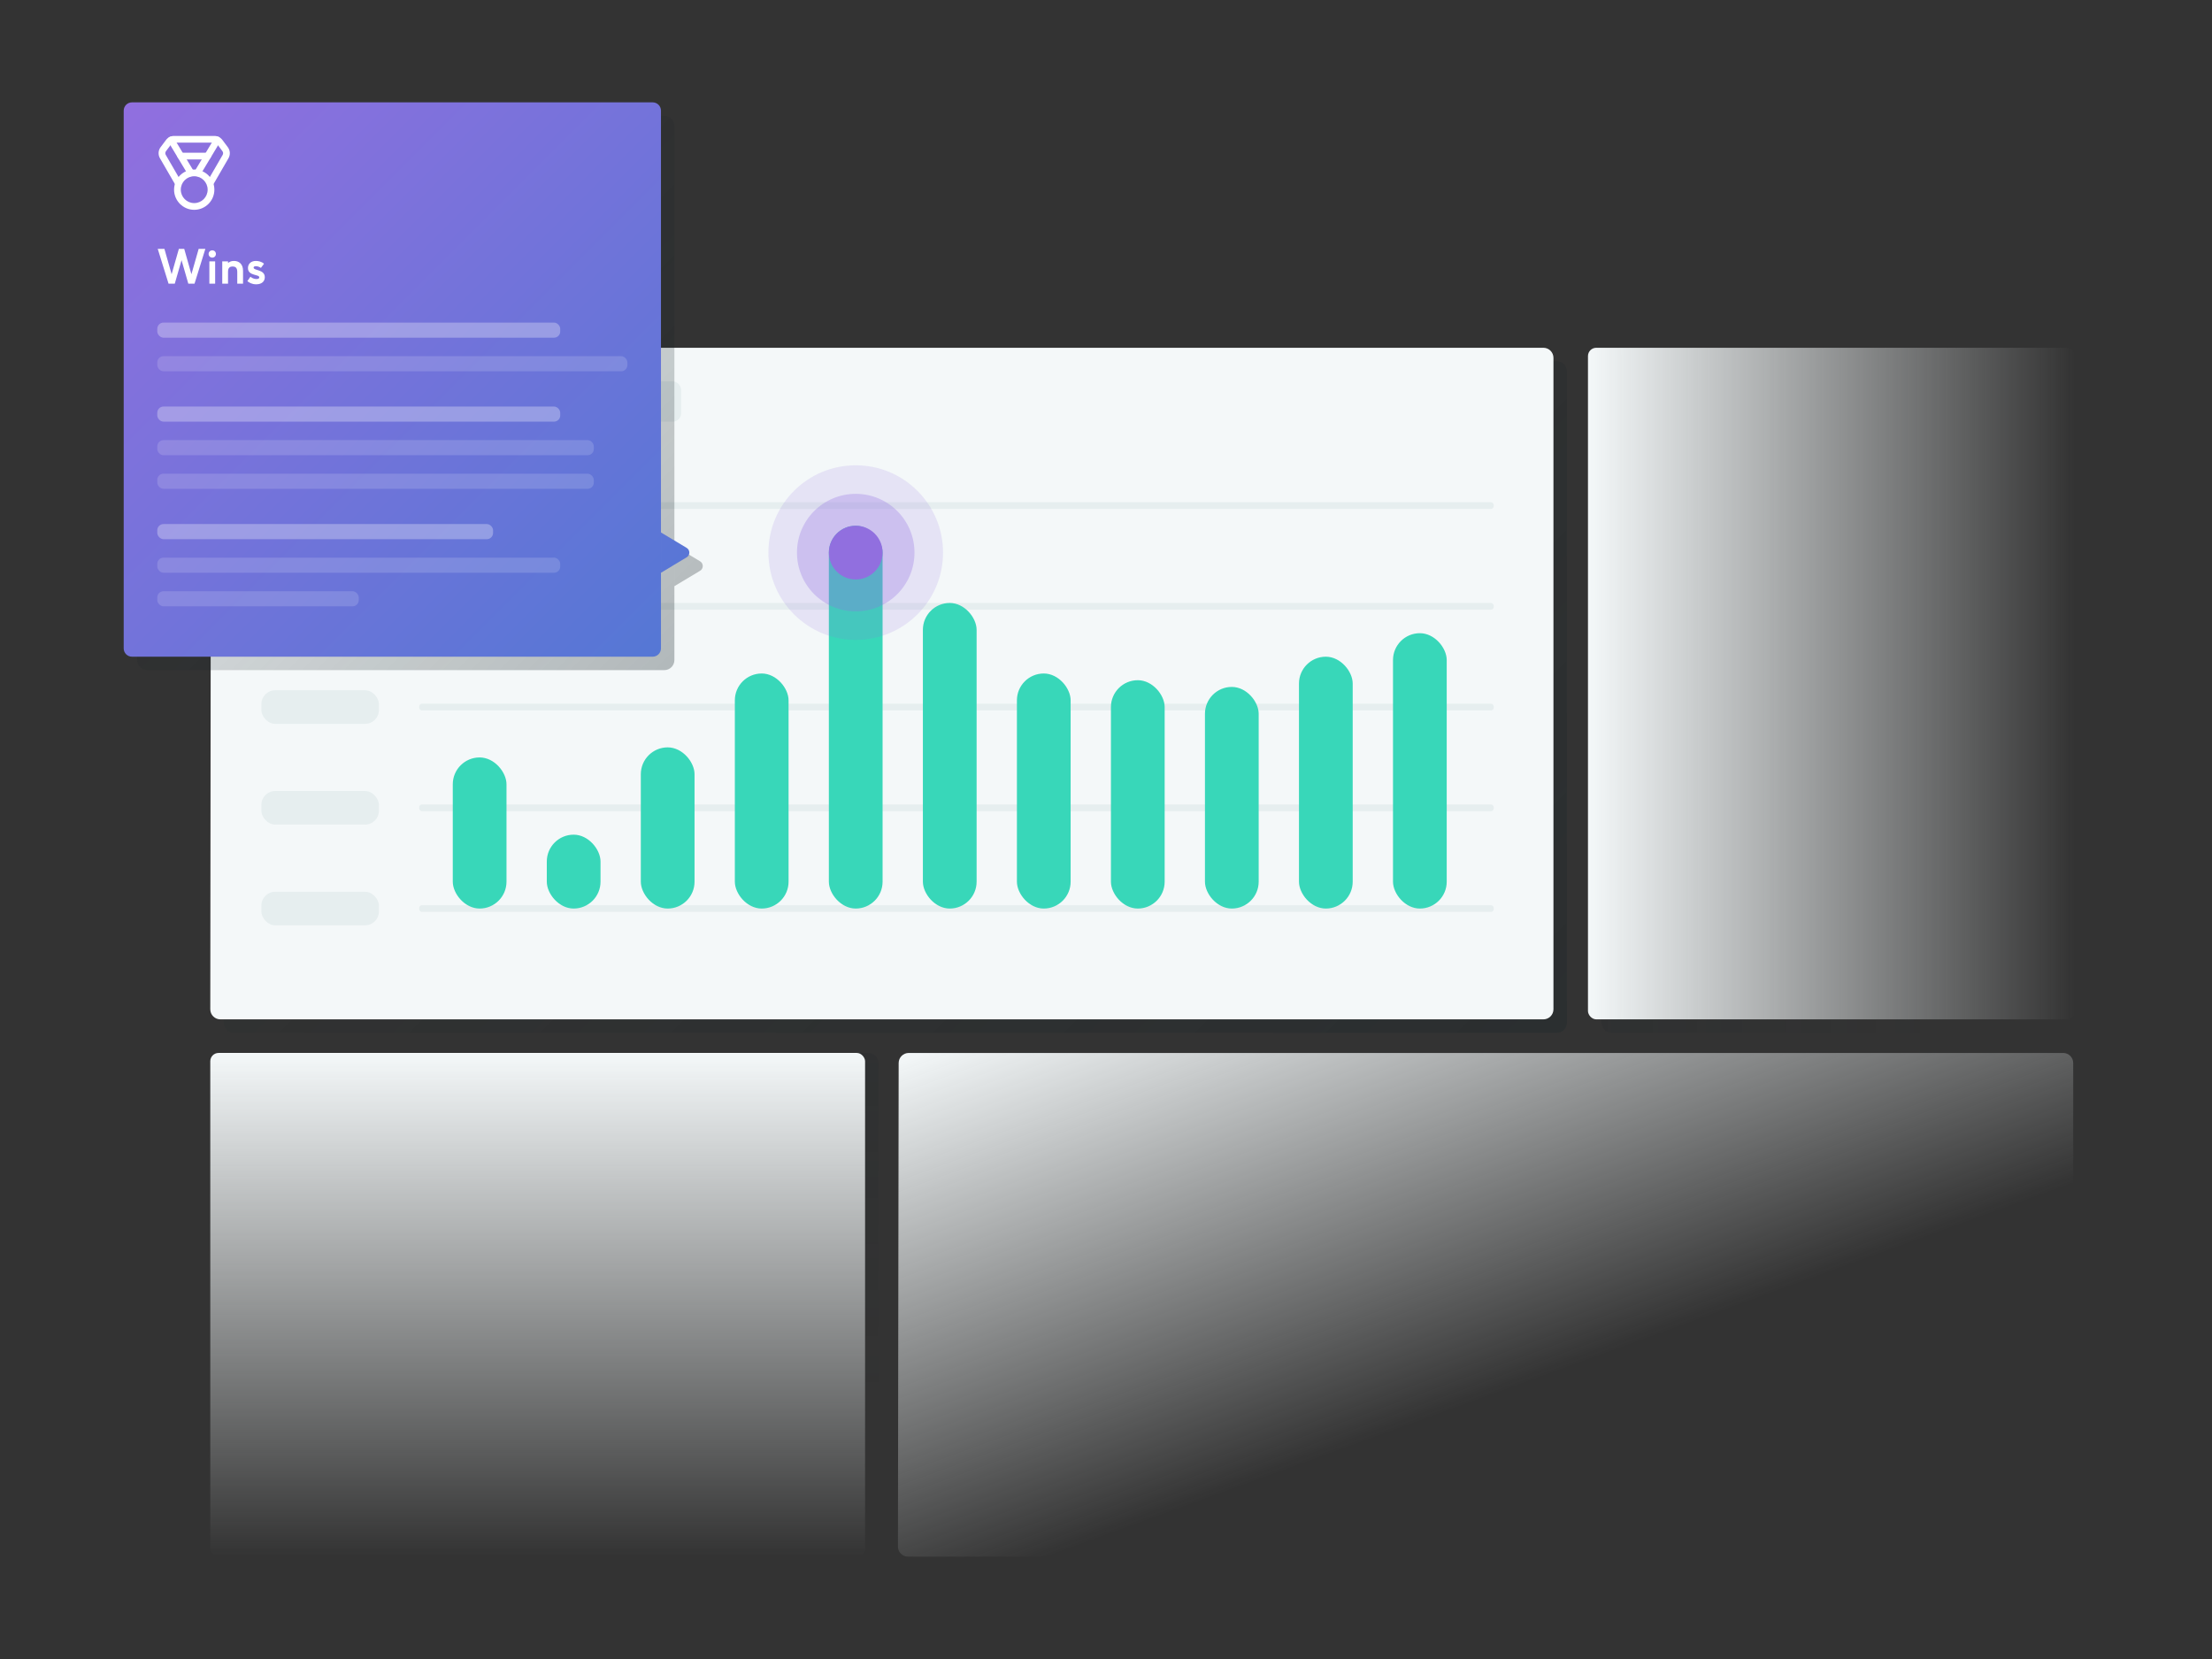
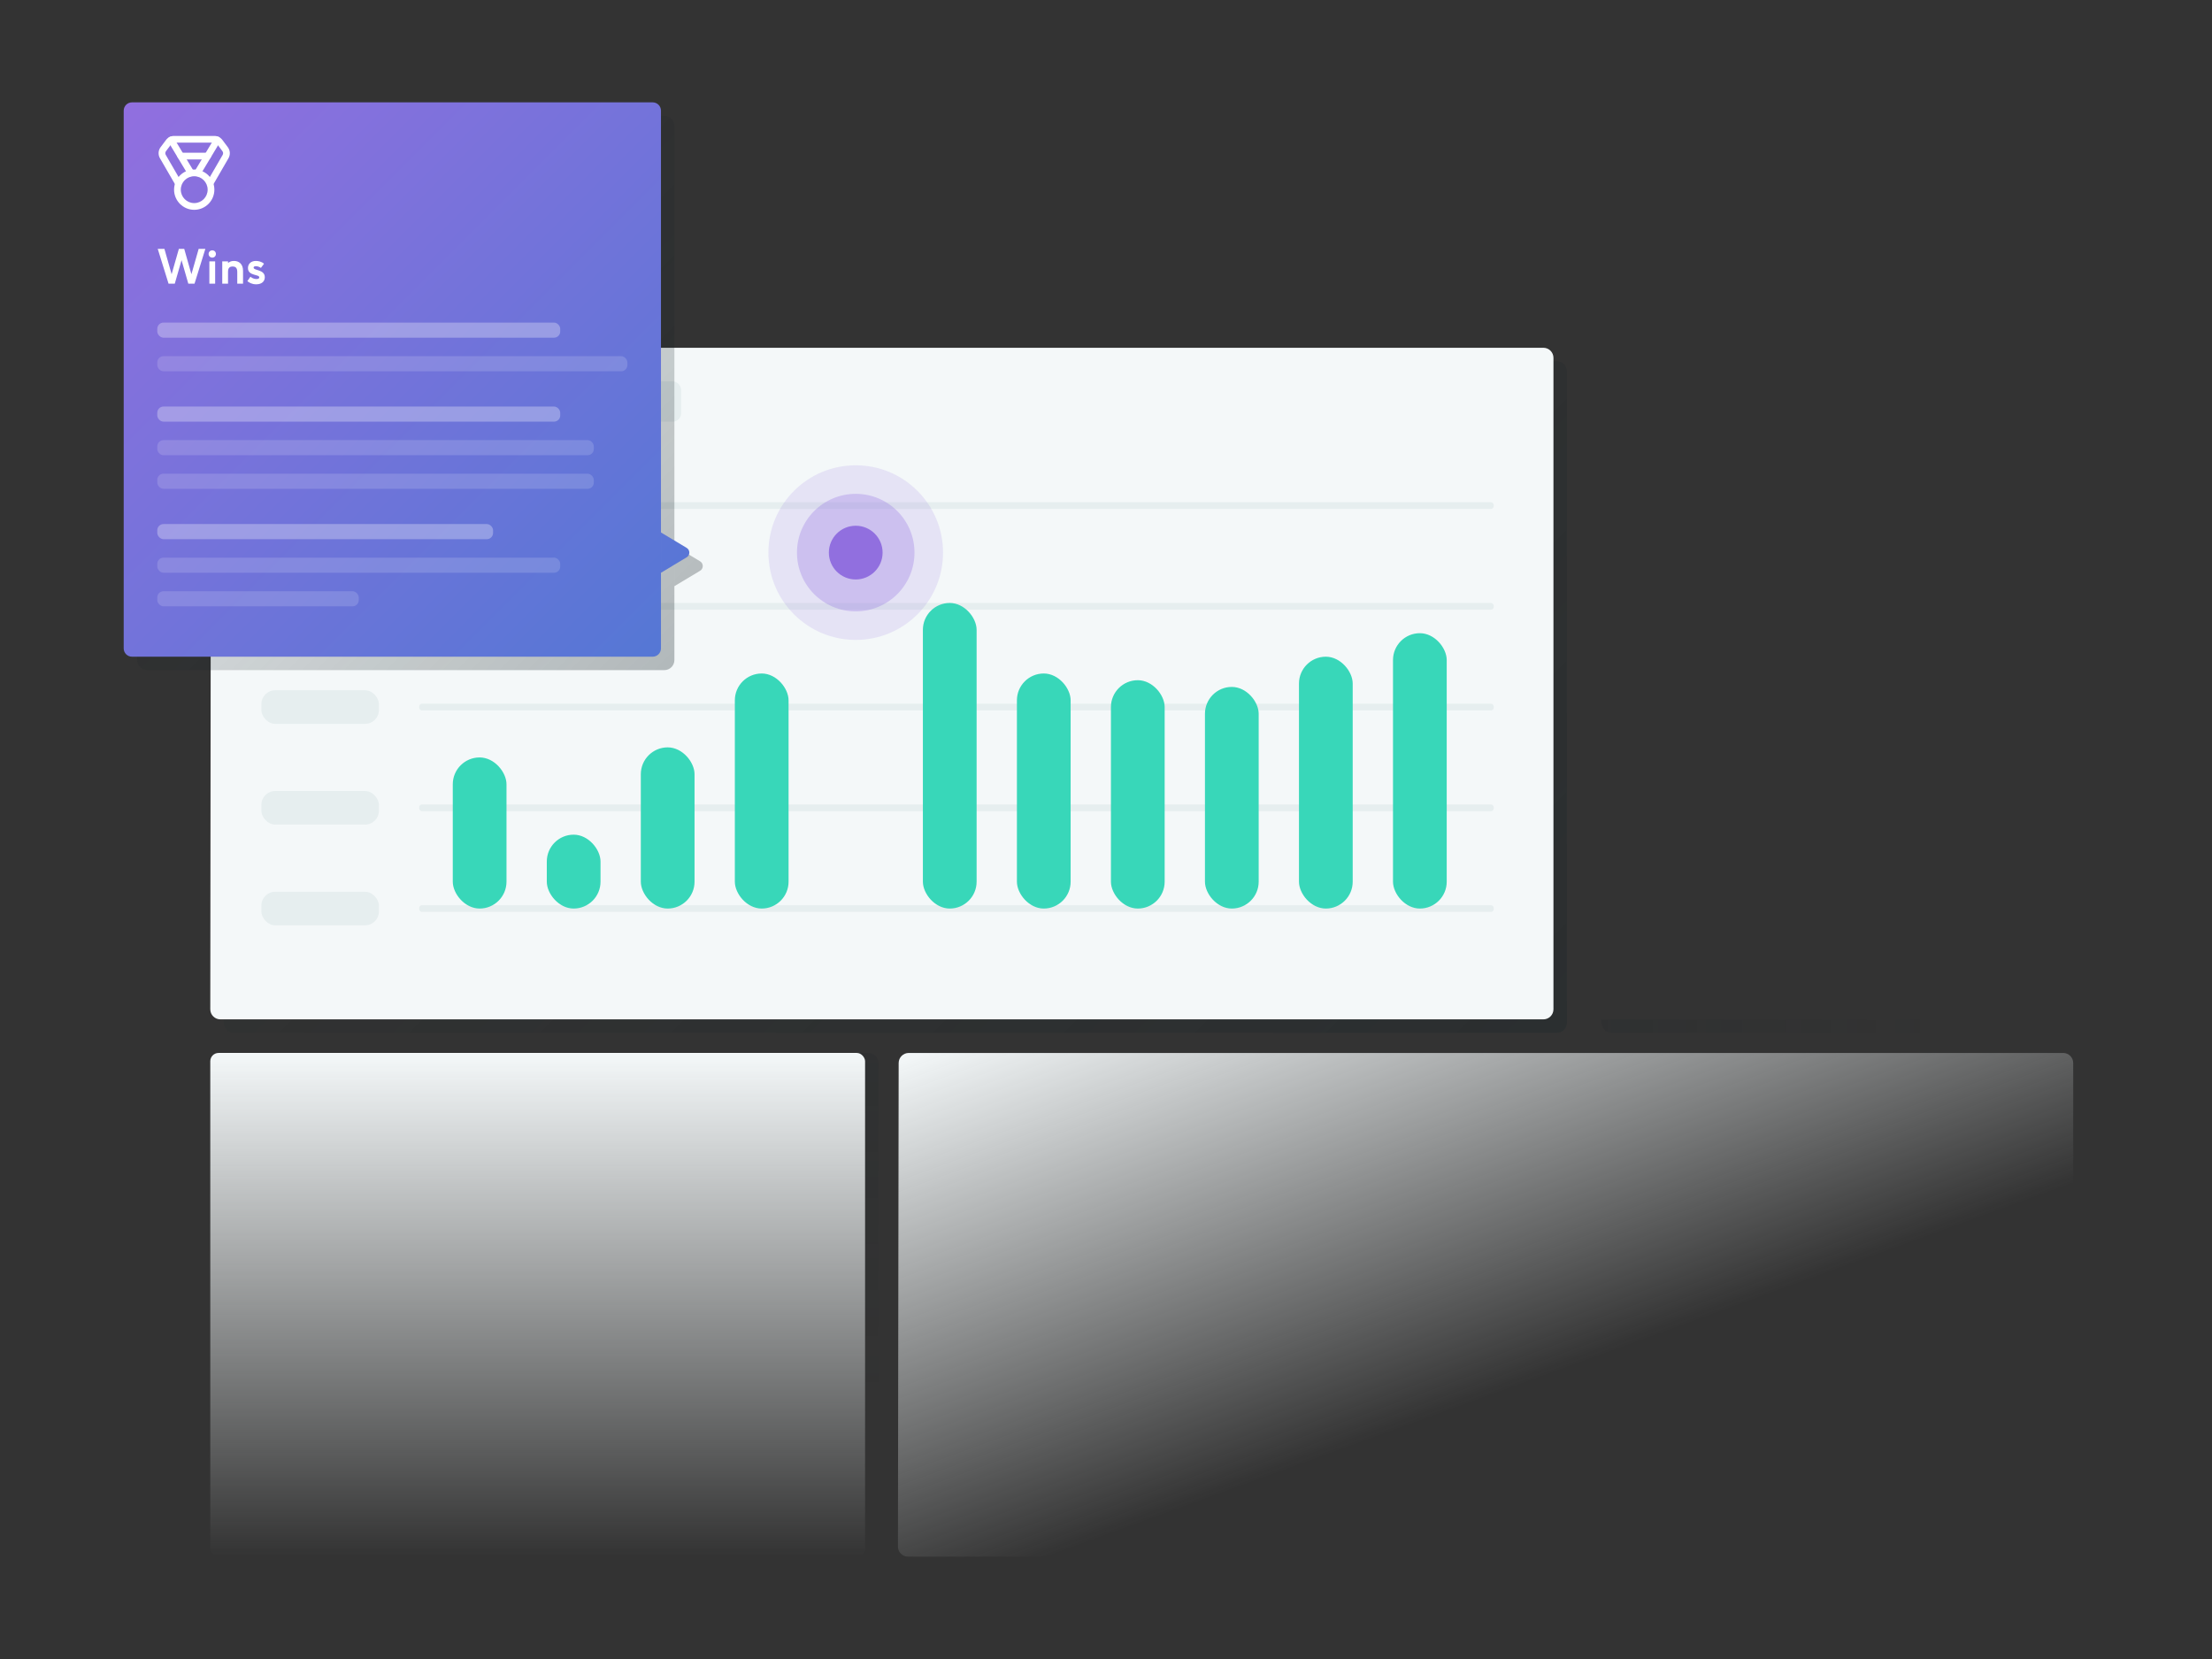
<svg xmlns="http://www.w3.org/2000/svg" xmlns:xlink="http://www.w3.org/1999/xlink" id="Calque_1" width="800" height="600" version="1.1" viewBox="0 0 800 600">
  <rect x="0" y="0" width="800" height="600" fill="#333333" stroke="none" />
  <defs>
    <linearGradient id="Dégradé_sans_nom_1642" data-name="Dégradé sans nom 1642" x1="313.475" y1="562.976" x2="313.475" y2="380.809" gradientUnits="userSpaceOnUse">
      <stop offset=".3" stop-color="#182428" stop-opacity="0" />
      <stop offset="1" stop-color="#182428" />
    </linearGradient>
    <linearGradient id="Dégradé_sans_nom_2219" data-name="Dégradé sans nom 2219" x1="579.169" y1="252.078" x2="755.263" y2="252.078" gradientUnits="userSpaceOnUse">
      <stop offset="0" stop-color="#182428" />
      <stop offset=".7" stop-color="#182428" stop-opacity="0" />
    </linearGradient>
    <linearGradient id="Dégradé_sans_nom_43" data-name="Dégradé sans nom 43" x1="483.526" y1="324.21" x2="591.063" y2="619.666" gradientUnits="userSpaceOnUse">
      <stop offset="0" stop-color="#f4f8f9" />
      <stop offset=".6" stop-color="#f4f8f9" stop-opacity="0" />
    </linearGradient>
    <linearGradient id="Dégradé_sans_nom_72" data-name="Dégradé sans nom 72" x1="194.46" y1="562.976" x2="194.46" y2="380.809" gradientUnits="userSpaceOnUse">
      <stop offset="0" stop-color="#f4f8f9" stop-opacity="0" />
      <stop offset="1" stop-color="#f4f8f9" />
    </linearGradient>
    <linearGradient id="Dégradé_sans_nom_19" data-name="Dégradé sans nom 19" x1="574.311" y1="247.22" x2="750.406" y2="247.22" gradientUnits="userSpaceOnUse">
      <stop offset="0" stop-color="#f4f8f9" />
      <stop offset="1" stop-color="#f4f8f9" stop-opacity="0" />
    </linearGradient>
    <linearGradient id="Dégradé_sans_nom_1662" data-name="Dégradé sans nom 1662" x1="142.829" y1="71.109" x2="504.898" y2="433.178" gradientUnits="userSpaceOnUse">
      <stop offset=".3" stop-color="#182428" stop-opacity=".3" />
      <stop offset="1" stop-color="#182428" />
    </linearGradient>
    <linearGradient id="Dégradé_sans_nom_16621" data-name="Dégradé sans nom 1662" x1="49.118" y1="44.488" x2="244.382" y2="239.752" xlink:href="#Dégradé_sans_nom_1662" />
    <linearGradient id="Dégradé_sans_nom_1984" data-name="Dégradé sans nom 1984" x1="44.072" y1="39.442" x2="239.712" y2="235.083" gradientUnits="userSpaceOnUse">
      <stop offset="0" stop-color="#916fdf" />
      <stop offset="1" stop-color="#5577d5" />
    </linearGradient>
  </defs>
  <g id="wins">
    <g id="dashboard">
      <g>
        <path d="M314.082,380.809h-4.858c2.012,0,3.643,1.631,3.643,3.643v174.88c0,2.012-1.631,3.643-3.643,3.643h4.858c2.012,0,3.643-1.631,3.643-3.643v-174.88c0-2.012-1.631-3.643-3.643-3.643Z" fill="url(#Dégradé_sans_nom_1642)" opacity=".15" />
        <path d="M751.62,130.633h-1.214v234.388c0,2.012-1.631,3.643-3.643,3.643h-167.593v1.214c0,2.012,1.631,3.643,3.643,3.643h168.808c2.012,0,3.643-1.631,3.643-3.643v-235.602c0-2.012-1.631-3.643-3.643-3.643Z" fill="url(#Dégradé_sans_nom_2219)" opacity=".15" />
      </g>
      <g>
        <path id="bg" d="M746.164,562.98h-417.769c-2.014,0-3.646-1.634-3.643-3.647l.261-174.88c.002-2.011,1.633-3.639,3.643-3.639h417.508c2.012,0,3.643,1.631,3.643,3.643v174.88c0,2.012-1.631,3.643-3.643,3.643Z" fill="url(#Dégradé_sans_nom_43)" />
        <rect id="bg1" data-name="bg" x="76.051" y="380.809" width="236.817" height="182.167" rx="3" ry="3" fill="url(#Dégradé_sans_nom_72)" />
-         <rect id="bg2" data-name="bg" x="574.311" y="125.776" width="176.094" height="242.889" rx="3" ry="3" fill="url(#Dégradé_sans_nom_19)" />
      </g>
      <path id="_x3C_Rectangle_x3E_" d="M563.044,373.522H84.552c-2.014,0-3.646-1.634-3.643-3.647l.261-235.602c.002-2.011,1.633-3.639,3.643-3.639h478.231c2.012,0,3.643,1.631,3.643,3.643v235.602c0,2.012-1.631,3.643-3.643,3.643Z" fill="url(#Dégradé_sans_nom_1662)" opacity=".3" />
      <g id="summary">
        <g id="widget">
          <path id="bg3" data-name="bg" d="M558.186,368.665H79.695c-2.014,0-3.646-1.634-3.643-3.647l.261-235.602c.002-2.011,1.633-3.639,3.643-3.639h478.23c2.012,0,3.643,1.631,3.643,3.643v235.602c0,2.012-1.631,3.643-3.643,3.643Z" fill="#f4f8f9" />
          <g id="graph">
            <g>
              <rect x="151.608" y="181.64" width="388.622" height="2.429" rx="1" ry="1" fill="#e6eeef" />
              <rect x="151.608" y="218.073" width="388.622" height="2.429" rx="1" ry="1" fill="#e6eeef" />
              <rect x="151.608" y="254.507" width="388.622" height="2.429" rx="1" ry="1" fill="#e6eeef" />
              <rect x="151.608" y="290.94" width="388.622" height="2.429" rx="1" ry="1" fill="#e6eeef" />
              <rect x="151.608" y="327.373" width="388.622" height="2.429" rx="1" ry="1" fill="#e6eeef" />
            </g>
            <g>
              <rect x="94.529" y="176.782" width="42.506" height="12.144" rx="5" ry="5" fill="#e6eeef" />
              <rect x="94.529" y="213.216" width="42.506" height="12.144" rx="5" ry="5" fill="#e6eeef" />
              <rect x="94.529" y="249.649" width="42.506" height="12.144" rx="5" ry="5" fill="#e6eeef" />
              <rect x="94.529" y="286.082" width="42.506" height="12.144" rx="5" ry="5" fill="#e6eeef" />
              <rect x="94.529" y="322.516" width="42.506" height="12.144" rx="5" ry="5" fill="#e6eeef" />
            </g>
            <g>
              <rect x="163.752" y="273.938" width="19.431" height="54.65" rx="9.716" ry="9.716" fill="#38d7b9" />
              <rect x="197.757" y="301.87" width="19.431" height="26.718" rx="9.716" ry="9.716" fill="#38d7b9" />
              <rect x="231.761" y="270.295" width="19.431" height="58.293" rx="9.716" ry="9.716" fill="#38d7b9" />
              <rect x="265.766" y="243.577" width="19.431" height="85.011" rx="9.716" ry="9.716" fill="#38d7b9" />
-               <rect x="299.77" y="190.141" width="19.431" height="138.447" rx="9.716" ry="9.716" fill="#38d7b9" />
              <rect x="333.775" y="218.073" width="19.431" height="110.514" rx="9.716" ry="9.716" fill="#38d7b9" />
              <rect x="367.779" y="243.577" width="19.431" height="85.011" rx="9.716" ry="9.716" fill="#38d7b9" />
              <rect x="401.783" y="246.006" width="19.431" height="82.582" rx="9.716" ry="9.716" fill="#38d7b9" />
              <rect x="435.788" y="248.435" width="19.431" height="80.153" rx="9.716" ry="9.716" fill="#38d7b9" />
              <rect x="469.792" y="237.505" width="19.431" height="91.083" rx="9.716" ry="9.716" fill="#38d7b9" />
              <rect x="503.797" y="229.003" width="19.431" height="99.584" rx="9.716" ry="9.716" fill="#38d7b9" />
            </g>
          </g>
          <rect id="title" x="88.457" y="137.92" width="157.878" height="14.573" rx="3" ry="3" fill="#e6eeef" />
        </g>
        <g id="stat">
          <circle cx="309.486" cy="199.857" r="31.576" fill="#916fdf" opacity=".15" />
          <circle cx="309.486" cy="199.857" r="21.253" fill="#916fdf" opacity=".3" />
          <circle cx="309.486" cy="199.857" r="9.716" fill="#916fdf" />
        </g>
      </g>
    </g>
    <g id="ai">
      <path d="M49.595,45.521v193.197c0,2.012,1.631,3.643,3.643,3.643h187.024c2.012,0,3.643-1.631,3.643-3.643V45.521c0-2.012-1.631-3.643-3.643-3.643H53.238c-2.012,0-3.643,1.631-3.643,3.643ZM253.192,202.999l-9.286-5.572v14.573l9.286-5.572c1.295-.777,1.295-2.653,0-3.43Z" fill="url(#Dégradé_sans_nom_16621)" opacity=".3" />
      <path d="M236.048,237.504H47.737c-1.657,0-3-1.343-3-3V40.02c0-1.657,1.343-3,3-3h188.311c1.657,0,3,1.343,3,3v194.484c0,1.657-1.343,3-3,3ZM248.334,198.142l-9.286-5.572v14.573l9.286-5.572c1.295-.777,1.295-2.653,0-3.43Z" fill="url(#Dégradé_sans_nom_1984)" />
      <g id="text">
        <rect x="56.881" y="213.823" width="72.867" height="5.465" rx="2.25" ry="2.25" fill="#fff" opacity=".15" />
        <rect x="56.881" y="201.678" width="145.733" height="5.465" rx="2.25" ry="2.25" fill="#fff" opacity=".15" />
        <rect x="56.881" y="189.534" width="121.444" height="5.465" rx="2.25" ry="2.25" fill="#fff" opacity=".3" />
        <rect x="56.881" y="171.317" width="157.878" height="5.465" rx="2.25" ry="2.25" fill="#fff" opacity=".15" />
        <rect x="56.881" y="159.173" width="157.878" height="5.465" rx="2.25" ry="2.25" fill="#fff" opacity=".15" />
        <rect x="56.881" y="147.028" width="145.733" height="5.465" rx="2.25" ry="2.25" fill="#fff" opacity=".3" />
        <rect x="56.881" y="128.812" width="170.022" height="5.465" rx="2.25" ry="2.25" fill="#fff" opacity=".15" />
        <rect x="56.881" y="116.667" width="145.733" height="5.465" rx="2.25" ry="2.25" fill="#fff" opacity=".3" />
      </g>
      <g>
        <path d="M68.109,102.6l-2.45-8.506-2.45,8.506h-2.246l-3.913-12.589h2.416l2.603,9.169,2.62-9.169h1.939l2.603,9.169,2.62-9.169h2.416l-3.913,12.589h-2.246Z" fill="#fff" />
        <path d="M75.448,91.848c0-.748.579-1.309,1.327-1.309s1.31.561,1.31,1.309c0,.749-.562,1.327-1.31,1.327s-1.327-.578-1.327-1.327ZM75.72,102.6v-8.081h2.093v8.081h-2.093Z" fill="#fff" />
        <path d="M85.806,102.6v-4.321c0-1.565-.834-1.905-1.667-1.905-.833,0-1.667.323-1.667,1.871v4.355h-2.092v-8.081h2.092v.595c.46-.34,1.021-.748,2.126-.748,1.769,0,3.3,1.038,3.3,3.573v4.661h-2.092Z" fill="#fff" />
        <path d="M90.563,100.082c.749.646,1.65.834,2.228.834.749,0,.987-.306.987-.595,0-1.208-4.099-.46-4.099-3.368,0-1.48,1.054-2.586,2.858-2.586.715,0,2.024.17,2.943,1.021l-1.106,1.497c-.715-.493-1.378-.613-1.82-.613-.697,0-.834.307-.834.511,0,1.14,4.049.595,4.049,3.47,0,1.48-1.072,2.569-3.113,2.569-1.497,0-2.467-.578-3.198-1.14l1.105-1.599Z" fill="#fff" />
      </g>
      <g id="icon">
        <g>
          <path d="M76.058,67.381c-.206,0-.416-.052-.607-.164-.581-.336-.779-1.079-.442-1.659l5.527-9.546c.238-.417.205-.943-.089-1.332l-1.946-2.603c-.227-.302-.591-.484-.971-.484h-14.573c-.38,0-.744.181-.971.485l-1.957,2.601c-.289.387-.32.912-.076,1.334l5.525,9.545c.337.58.138,1.324-.442,1.659-.581.337-1.324.138-1.659-.442l-5.527-9.546c-.731-1.265-.638-2.838.236-4.007l1.958-2.602c.683-.911,1.772-1.455,2.913-1.455h14.573c1.141,0,2.231.544,2.915,1.458l1.944,2.6c.878,1.16.977,2.734.253,4.001l-5.53,9.552c-.225.389-.633.606-1.052.606Z" fill="#fff" />
          <path d="M69.029,63.738c-.413,0-.815-.21-1.042-.589l-7.141-11.903c-.345-.575-.159-1.321.416-1.666.576-.346,1.322-.158,1.666.416l7.141,11.903c.345.575.159,1.321-.416,1.666-.196.117-.412.173-.624.173Z" fill="#fff" />
          <path d="M71.455,63.738c-.212,0-.428-.056-.624-.173-.575-.345-.761-1.091-.416-1.666l7.142-11.903c.345-.574,1.09-.763,1.666-.416.575.345.761,1.091.416,1.666l-7.142,11.903c-.228.38-.63.589-1.042.589Z" fill="#fff" />
          <path d="M75.1,57.666h-9.716c-.671,0-1.214-.543-1.214-1.214s.543-1.214,1.214-1.214h9.716c.671,0,1.214.543,1.214,1.214s-.543,1.214-1.214,1.214Z" fill="#fff" />
          <path d="M70.242,75.883c-4.018,0-7.287-3.269-7.287-7.287s3.269-7.287,7.287-7.287,7.287,3.269,7.287,7.287-3.269,7.287-7.287,7.287ZM70.242,63.738c-2.679,0-4.858,2.179-4.858,4.858s2.179,4.858,4.858,4.858,4.858-2.179,4.858-4.858-2.179-4.858-4.858-4.858Z" fill="#fff" />
        </g>
      </g>
    </g>
  </g>
</svg>